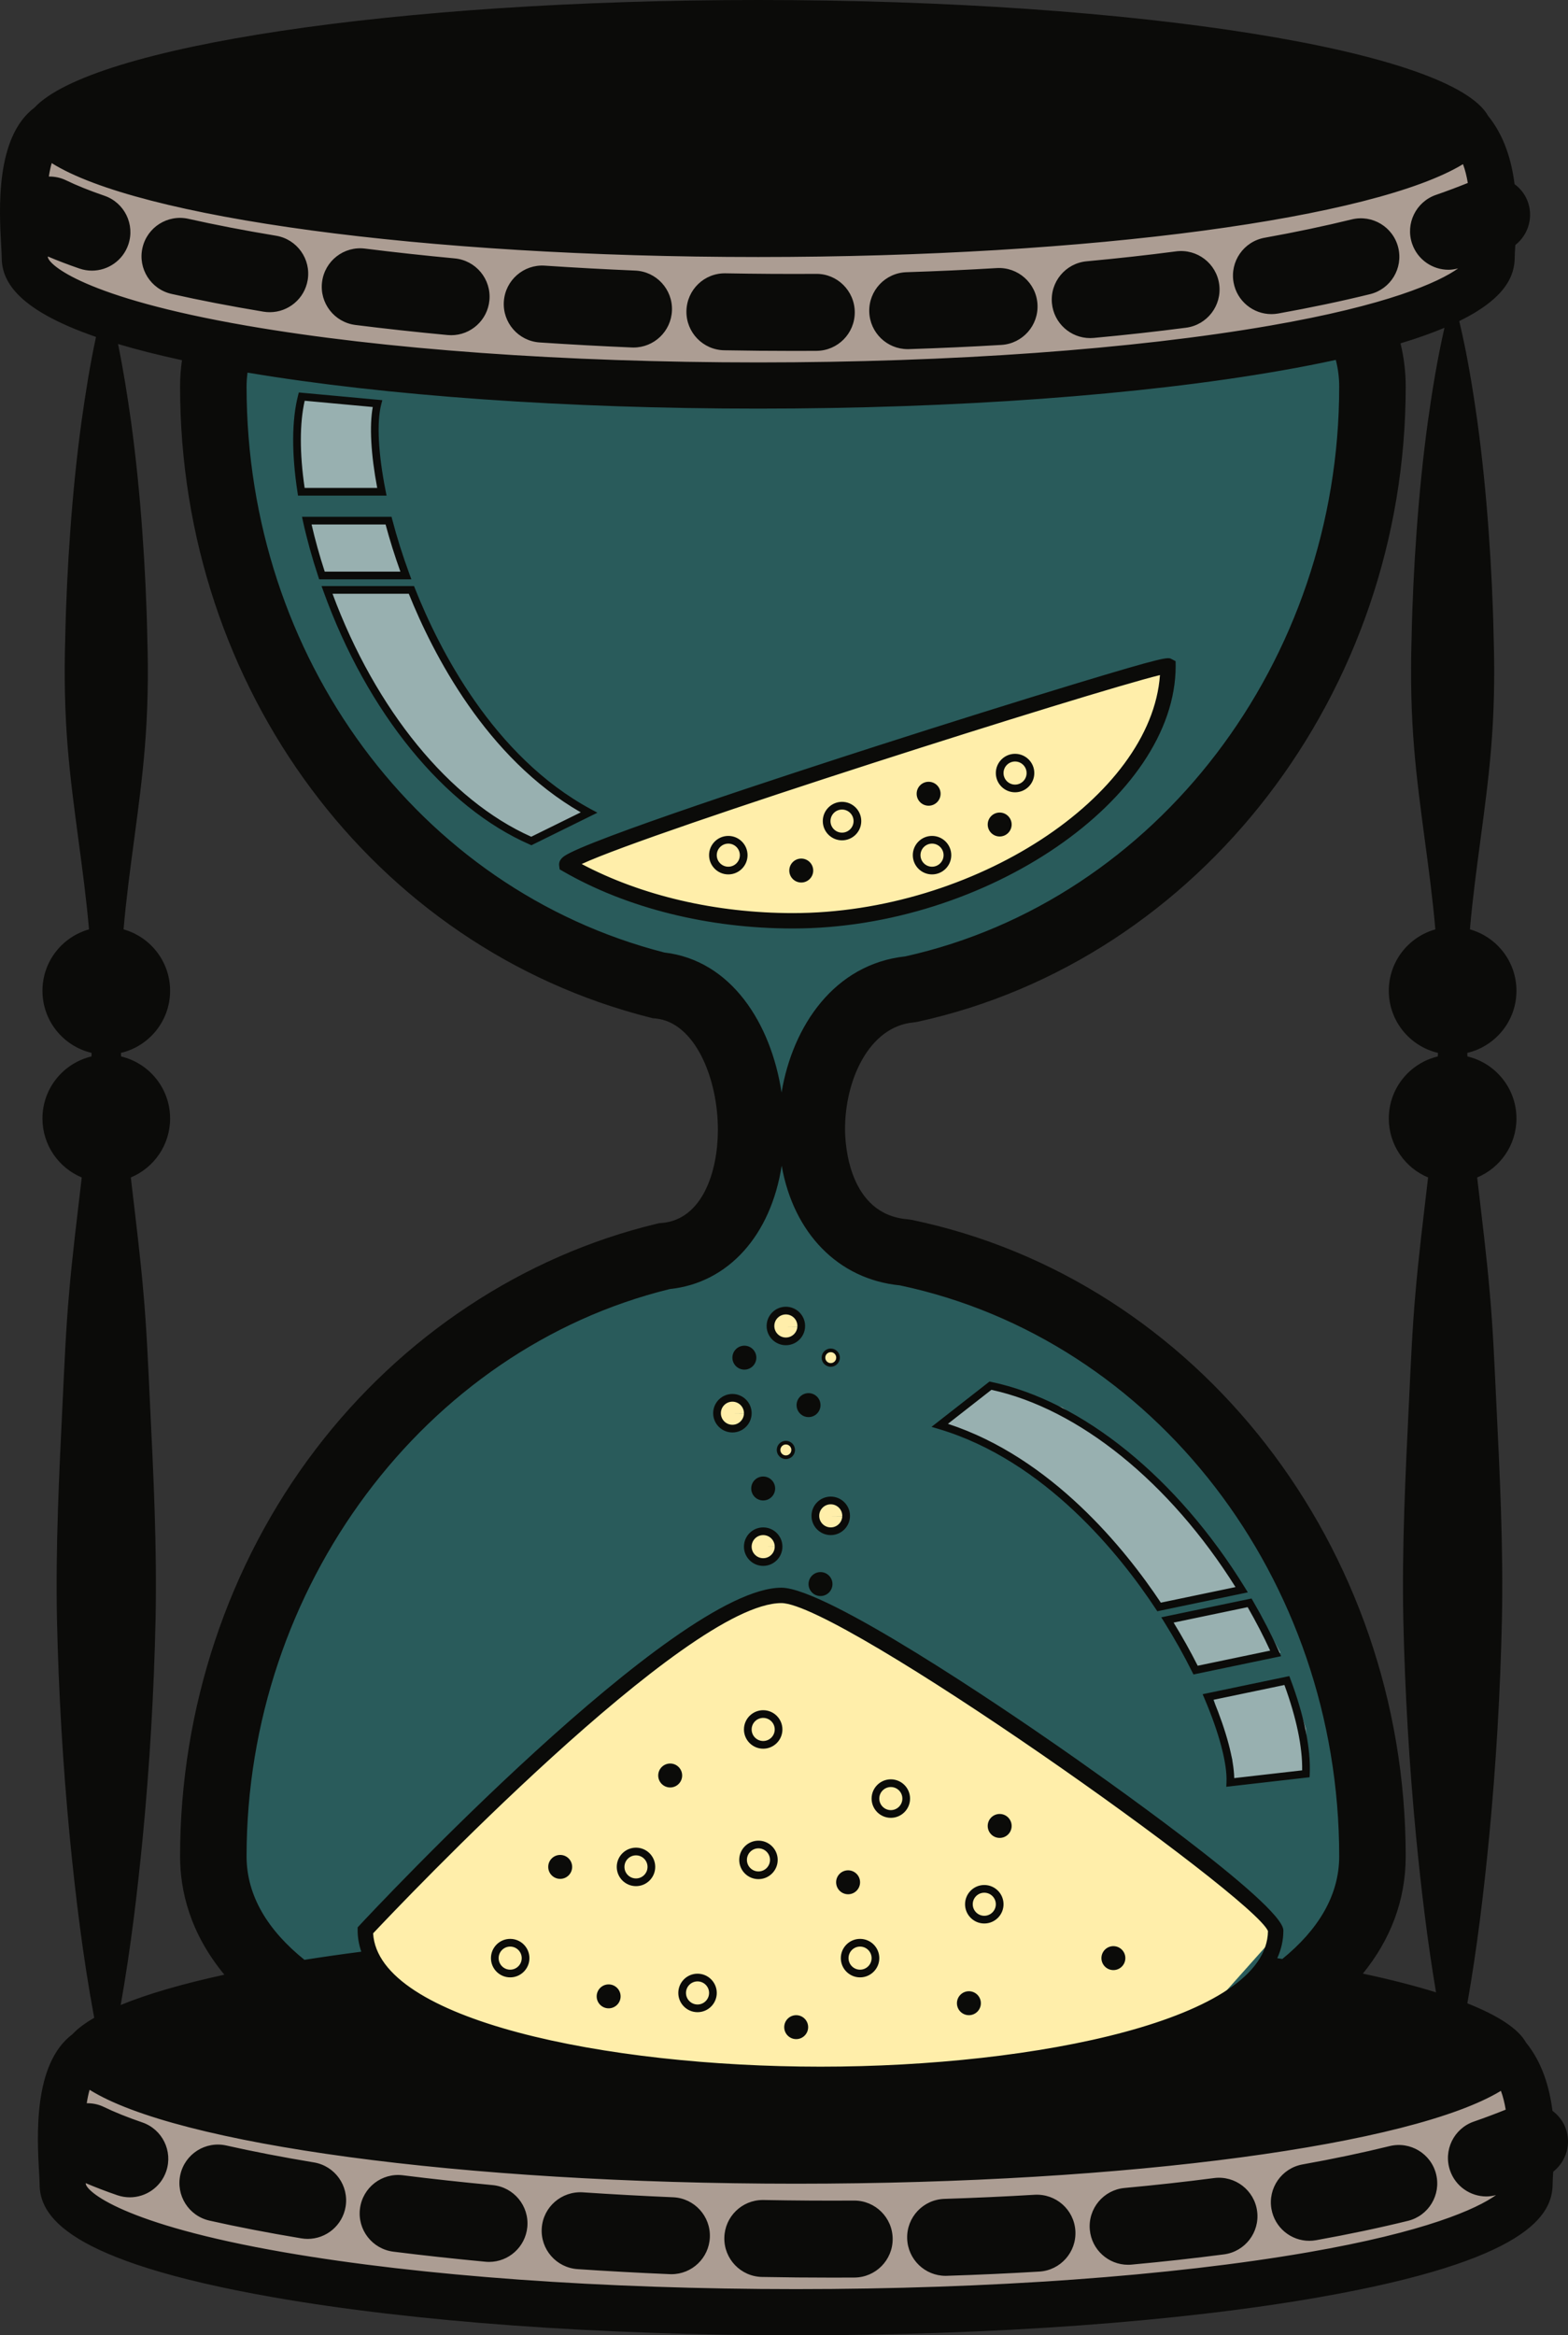
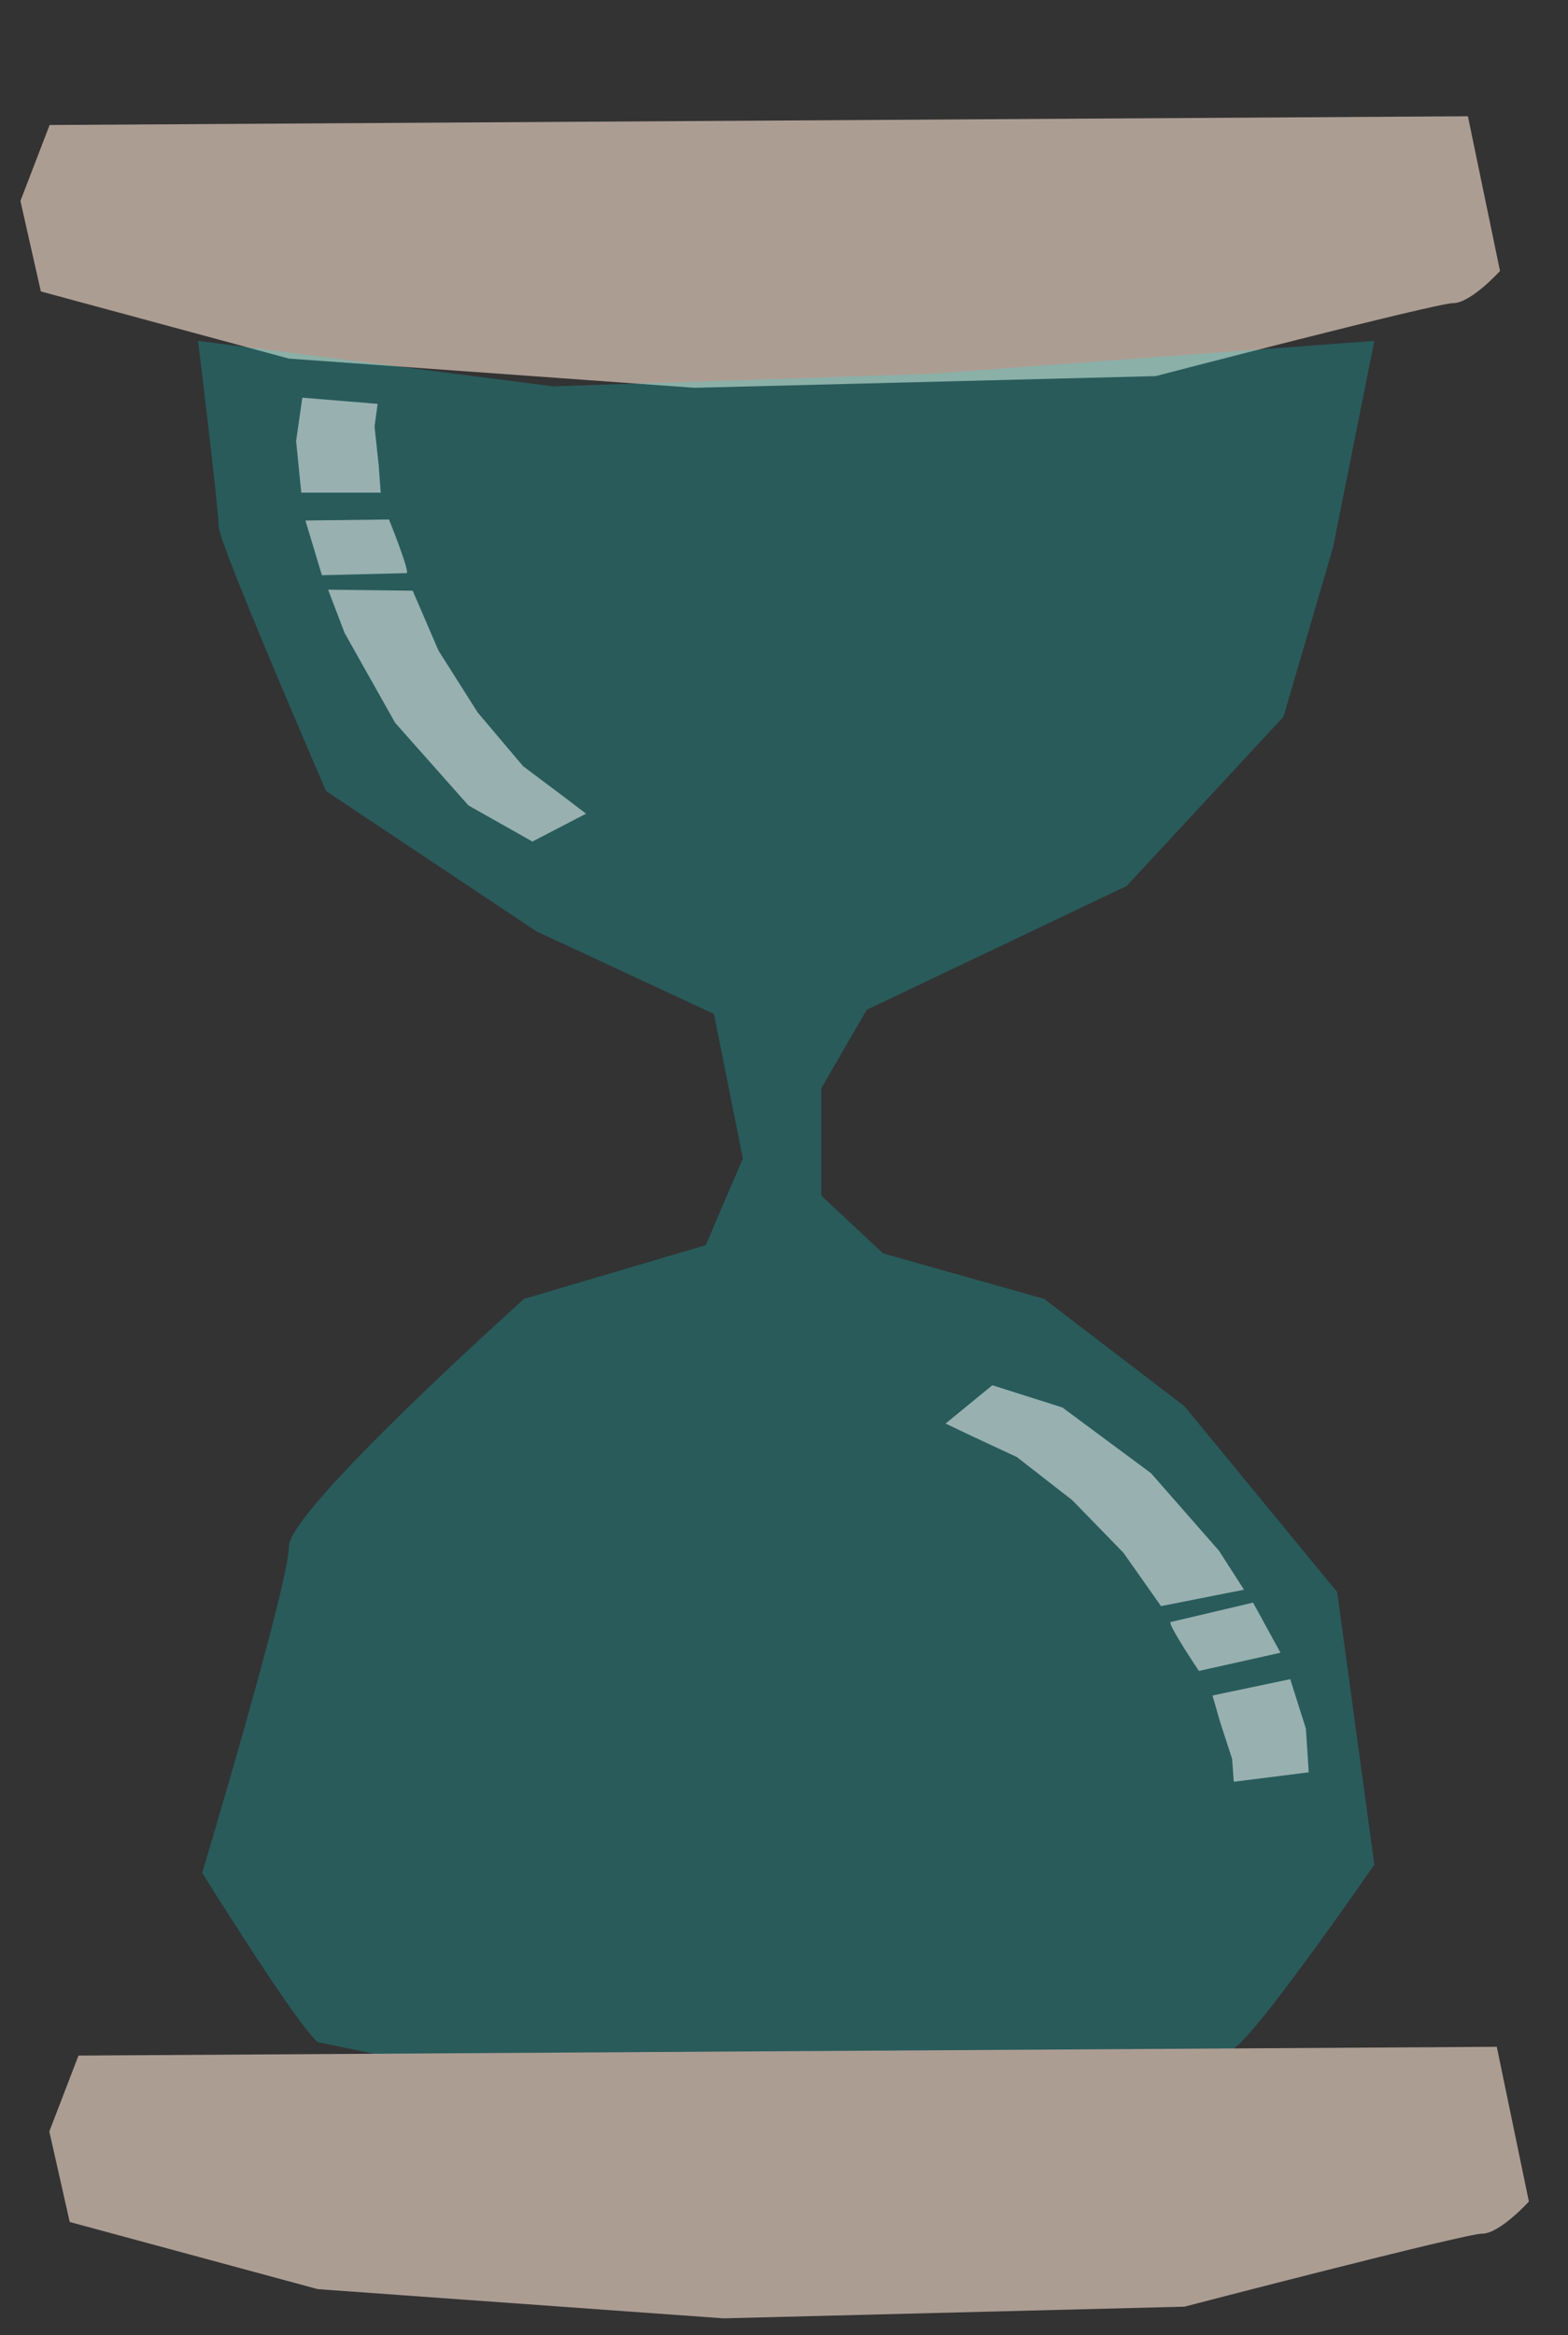
<svg xmlns="http://www.w3.org/2000/svg" xmlns:ns1="http://sodipodi.sourceforge.net/DTD/sodipodi-0.dtd" xmlns:ns2="http://www.inkscape.org/namespaces/inkscape" version="1.1" x="0" y="0" width="229.808" height="342.09" viewBox="0 0 229.808 342.09" id="svg5283" ns1:docname="hourglass-col.svg" ns2:version="0.92.3 (2405546, 2018-03-11)">
  <rect x="0" y="0" width="229.808" height="342.09" fill="#333333" stroke="none" />
  <title id="title816">Hourglass</title>
  <defs id="defs5287" />
  <ns1:namedview pagecolor="#ffffff" bordercolor="#666666" borderopacity="1" objecttolerance="10" gridtolerance="10" guidetolerance="10" ns2:pageopacity="0" ns2:pageshadow="2" ns2:window-width="1920" ns2:window-height="1017" id="namedview5285" showgrid="false" ns2:pagecheckerboard="true" fit-margin-top="0" fit-margin-left="0" fit-margin-right="0" fit-margin-bottom="0" ns2:zoom="2.3380343" ns2:cx="166.53576" ns2:cy="146.44576" ns2:window-x="3832" ns2:window-y="-8" ns2:window-maximized="1" ns2:current-layer="svg5283" ns2:snap-global="false" />
  <path style="fill:#ac9d93;stroke:none;stroke-width:1px;stroke-linecap:butt;stroke-linejoin:miter;stroke-opacity:1" d="m 7.271,18.314 -4.277,11.12 2.994,13.259 36.355,9.837 59.452,4.277 67.578,-1.711 c 0,0 41.06,-10.693 43.626,-10.693 2.566,0 6.843,-4.705 6.843,-4.705 L 215.138,17.031 Z" id="path818" ns2:connector-curvature="0" />
  <path style="fill:#00ffff;stroke:none;stroke-width:1px;stroke-linecap:butt;stroke-linejoin:miter;stroke-opacity:1;opacity:0.199" d="m 46.575,299.144 c -3.024,-2.419 -16.936,-24.8 -16.936,-24.8 0,0 12.702,-42.341 12.702,-47.785 0,-5.444 34.478,-36.292 34.478,-36.292 l 26.614,-7.863 5.444,-12.702 -4.234,-21.171 -26.01,-12.097 -30.849,-20.566 c 0,0 -15.727,-36.292 -15.727,-38.712 0,-2.419 -3.024,-27.219 -3.024,-27.219 l 52.019,6.654 55.043,-1.815 65.326,-4.839 -6.049,30.244 -7.258,24.8 -22.985,24.8 -38.107,18.146 -6.654,11.493 v 15.727 l 9.073,8.468 23.59,6.654 20.566,15.727 22.38,27.219 5.444,39.922 c 0,0 -18.751,27.219 -21.171,27.219 -2.419,0 -78.029,10.283 -78.029,10.283 z" id="path894" ns2:connector-curvature="0" />
  <path style="opacity:0.517;fill:#ffffff;stroke:none;stroke-width:1px;stroke-linecap:butt;stroke-linejoin:miter;stroke-opacity:1" d="M 44.307 58.254 L 43.4 64.605 L 44.156 72.166 L 55.799 72.166 L 55.498 68.082 L 54.893 62.488 L 55.346 59.16 L 44.307 58.254 z M 57.01 76.098 L 44.76 76.248 L 47.18 84.264 C 47.18 84.264 58.975 83.961 59.58 83.961 C 60.185 83.961 57.01 76.098 57.01 76.098 z M 48.088 86.381 L 50.508 92.73 L 57.916 105.887 L 68.652 117.984 L 78.029 123.277 L 85.893 119.195 L 82.717 116.775 L 76.668 112.238 L 70.014 104.375 L 64.268 95.303 L 60.486 86.531 L 48.088 86.381 z M 145.438 202.922 L 138.582 208.533 L 142.188 210.248 L 149.039 213.445 L 157.168 219.771 L 164.658 227.469 L 170.162 235.275 L 182.326 232.873 L 178.652 227.156 L 168.697 215.805 L 155.703 206.174 L 145.438 202.922 z M 183.65 234.758 C 183.65 234.758 172.17 237.479 171.578 237.604 C 170.986 237.728 175.711 244.77 175.711 244.77 L 187.668 242.104 L 183.65 234.758 z M 189.098 245.975 L 177.703 248.369 L 178.838 252.305 L 180.58 257.654 L 180.822 261.004 L 191.811 259.621 L 191.393 253.219 L 189.098 245.975 z " id="path896-9" />
  <path style="fill:#ac9d93;stroke:none;stroke-width:1px;stroke-linecap:butt;stroke-linejoin:miter;stroke-opacity:1" d="m 11.504,301.114 -4.277,11.12 2.994,13.259 36.355,9.837 59.452,4.277 67.578,-1.711 c 0,0 41.06,-10.693 43.626,-10.693 2.566,0 6.843,-4.705 6.843,-4.705 l -4.705,-22.669 z" id="path818-6" ns2:connector-curvature="0" />
-   <path style="fill:#ffeeaa;stroke:none;stroke-width:1px;stroke-linecap:butt;stroke-linejoin:miter;stroke-opacity:1" d="M 171.297 97.227 C 171.297 97.227 88.751 124.385 83.404 126.096 L 84.26 127.807 L 96.021 132.727 L 112.916 135.721 L 129.168 134.438 L 148.629 127.379 L 161.033 117.543 L 170.014 106.209 L 171.297 97.227 z M 115.145 192.285 A 2.192 2.058 0 0 0 112.969 194.354 A 2.192 2.058 0 0 0 115.166 196.4 A 2.192 2.058 0 0 0 117.354 194.344 L 115.16 194.344 L 117.354 194.322 A 2.192 2.058 0 0 0 115.145 192.285 z M 121.836 198.006 A 0.962 0.962 0 0 0 120.881 198.973 A 0.962 0.962 0 0 0 121.846 199.93 A 0.962 0.962 0 0 0 122.807 198.967 L 121.844 198.967 L 122.807 198.957 A 0.962 0.962 0 0 0 121.836 198.006 z M 107.445 204.982 A 2.192 2.058 0 0 0 105.27 207.051 A 2.192 2.058 0 0 0 107.467 209.1 A 2.192 2.058 0 0 0 109.654 207.041 L 107.463 207.041 L 109.654 207.02 A 2.192 2.058 0 0 0 107.445 204.982 z M 115.26 211.506 A 0.962 0.962 0 0 0 114.305 212.473 A 0.962 0.962 0 0 0 115.27 213.43 A 0.962 0.962 0 0 0 116.23 212.467 L 115.268 212.467 L 116.23 212.457 A 0.962 0.962 0 0 0 115.26 211.506 z M 121.826 220.113 A 2.192 2.058 0 0 0 119.652 222.182 A 2.192 2.058 0 0 0 121.85 224.229 A 2.192 2.058 0 0 0 124.035 222.17 L 121.844 222.17 L 124.035 222.15 A 2.192 2.058 0 0 0 121.826 220.113 z M 112.096 224.496 A 2.192 2.058 0 0 0 109.922 226.566 A 2.192 2.058 0 0 0 112.119 228.613 A 2.192 2.058 0 0 0 114.305 226.555 L 112.113 226.555 L 114.305 226.533 A 2.192 2.058 0 0 0 112.096 224.496 z M 114.84 233.666 L 109.922 234.949 L 86.824 250.346 C 86.824 250.346 59.024 278.789 53.25 282.639 L 54.318 290.979 L 59.023 304.451 L 168.09 304.666 L 187.551 282.852 C 187.551 282.852 178.783 273.657 177.928 273.443 C 177.072 273.229 143.711 249.062 143.711 249.062 L 114.84 233.666 z " id="path837" />
  <g id="Layer_1" transform="translate(8.7047977e-5,-157.66)">
-     <path d="M 181.077,390.147 C 171.428,374.79 158.118,364.032 145.301,361.25 l -6.374,4.981 c 15.206,4.967 25.972,18.338 31.207,26.197 z m 1.806,0.773 -13.268,2.768 -0.21,-0.318 c -5.183,-7.86 -16.213,-21.735 -31.833,-26.383 l -1.049,-0.311 8.497,-6.638 0.257,0.054 c 13.381,2.797 27.281,14.065 37.185,30.147 z m 3.273,8.534 c -0.969,-2.102 -2.076,-4.241 -3.297,-6.368 l -10.853,2.262 c 1.302,2.127 2.488,4.248 3.53,6.32 z m 1.607,0.816 -12.848,2.678 -0.194,-0.389 c -1.184,-2.385 -2.562,-4.842 -4.096,-7.299 l -0.428,-0.685 13.229,-2.758 0.204,0.351 c 1.448,2.493 2.741,5.004 3.845,7.463 z m 3.082,16.723 c 0.057,-3.387 -0.837,-7.688 -2.599,-12.504 l -10.414,2.172 c 1.908,4.605 3,8.705 3.057,11.468 z m 1.091,1.009 -12.209,1.397 0.029,-0.662 c 0.121,-2.699 -1.054,-7.17 -3.228,-12.268 l -0.269,-0.631 12.705,-2.652 0.171,0.453 c 2.012,5.373 2.989,10.172 2.822,13.883 z M 85.117,276.657 C 71.245,268.69 63.437,253.403 59.915,244.64 H 48.736 c 6.311,17.003 17.145,30.253 29.123,35.592 z m 2.443,0.052 -9.673,4.767 -0.24,-0.105 C 65.119,275.901 53.812,262.032 47.4,244.268 l -0.273,-0.756 h 13.554 l 0.141,0.356 c 3.47,8.75 11.433,24.588 25.776,32.324 z M 58.681,241.398 c -0.843,-2.352 -1.57,-4.669 -2.168,-6.906 H 45.667 c 0.517,2.253 1.164,4.571 1.927,6.906 z m 1.611,1.127 H 46.779 l -0.128,-0.386 c -0.909,-2.74 -1.663,-5.462 -2.241,-8.09 l -0.15,-0.685 h 13.123 l 0.11,0.422 c 0.671,2.57 1.519,5.256 2.52,7.982 z m -5.007,-13.389 c -0.928,-4.898 -1.158,-9.135 -0.651,-11.854 l -9.978,-0.918 c -0.748,3.304 -0.751,7.698 -0.009,12.772 z m 1.371,1.127 H 43.678 l -0.073,-0.478 c -0.874,-5.669 -0.849,-10.568 0.071,-14.166 l 0.119,-0.466 12.238,1.125 -0.165,0.641 c -0.671,2.62 -0.431,7.238 0.655,12.67 z M 127.743,444.5 c 0,-0.933 -0.76,-1.691 -1.692,-1.691 -0.932,0 -1.691,0.758 -1.691,1.691 0,0.932 0.759,1.692 1.691,1.692 0.932,0 1.692,-0.76 1.692,-1.692 m 1.127,0 c 0,1.555 -1.264,2.819 -2.819,2.819 -1.554,0 -2.819,-1.264 -2.819,-2.819 0,-1.554 1.265,-2.82 2.819,-2.82 1.555,0 2.819,1.266 2.819,2.82 m -15.384,-92.601 c 0,0.932 0.758,1.691 1.691,1.691 0.932,0 1.691,-0.759 1.691,-1.691 0,-0.934 -0.759,-1.691 -1.691,-1.691 -0.933,0 -1.691,0.757 -1.691,1.691 m -1.128,0 c 0,-1.553 1.264,-2.818 2.819,-2.818 1.553,0 2.819,1.265 2.819,2.818 0,1.555 -1.266,2.818 -2.819,2.818 -1.555,0 -2.819,-1.263 -2.819,-2.818 m -3.324,12.779 c 0,-0.933 -0.759,-1.691 -1.692,-1.691 -0.932,0 -1.691,0.758 -1.691,1.691 0,0.932 0.759,1.692 1.691,1.692 0.933,0 1.692,-0.76 1.692,-1.692 m -1.692,2.819 c -1.553,0 -2.819,-1.264 -2.819,-2.819 0,-1.554 1.266,-2.82 2.819,-2.82 1.554,0 2.819,1.266 2.819,2.82 0,1.555 -1.265,2.819 -2.819,2.819 m 12.912,20.453 c -0.968,0 -1.753,0.787 -1.753,1.754 0,0.968 0.785,1.754 1.753,1.754 0.969,0 1.753,-0.786 1.753,-1.754 0,-0.967 -0.784,-1.754 -1.753,-1.754 m 4.412,47.156 c 0.946,-0.205 1.549,-1.135 1.347,-2.084 -0.204,-0.945 -1.136,-1.549 -2.083,-1.346 -0.947,0.203 -1.551,1.135 -1.347,2.082 0.203,0.948 1.135,1.551 2.083,1.348 m 38.339,11.139 c 0.963,0.095 1.822,-0.608 1.918,-1.573 0.097,-0.963 -0.607,-1.82 -1.57,-1.918 -0.964,-0.097 -1.823,0.608 -1.919,1.573 -0.097,0.961 0.607,1.822 1.571,1.918 m -16.666,-19.364 c 0.964,0.098 1.824,-0.605 1.919,-1.57 0.096,-0.963 -0.606,-1.824 -1.57,-1.92 -0.964,-0.096 -1.823,0.608 -1.92,1.572 -0.096,0.963 0.607,1.823 1.571,1.918 M 98.223,419.5 c 0.968,0 1.754,-0.785 1.754,-1.753 0,-0.969 -0.786,-1.754 -1.754,-1.754 -0.969,0 -1.754,0.785 -1.754,1.754 0,0.968 0.785,1.753 1.754,1.753 m 43.781,33.358 c 0.968,0 1.753,-0.785 1.753,-1.754 0,-0.969 -0.785,-1.754 -1.753,-1.754 -0.969,0 -1.754,0.785 -1.754,1.754 0,0.969 0.785,1.754 1.754,1.754 m -25.314,3.506 c 0.968,0 1.753,-0.785 1.753,-1.752 0,-0.969 -0.785,-1.754 -1.753,-1.754 -0.968,0 -1.753,0.785 -1.753,1.754 0,0.967 0.785,1.752 1.753,1.752 m -27.488,-4.51 c 0.969,0 1.754,-0.785 1.754,-1.752 0,-0.969 -0.785,-1.754 -1.754,-1.754 -0.968,0 -1.753,0.785 -1.753,1.754 0,0.967 0.785,1.752 1.753,1.752 m -7.1,-18.965 c 0.969,0 1.753,-0.785 1.753,-1.754 0,-0.967 -0.784,-1.752 -1.753,-1.752 -0.969,0 -1.753,0.785 -1.753,1.752 0,0.969 0.784,1.754 1.753,1.754 M 110.1,375.702 c 0,0.968 0.784,1.756 1.753,1.756 0.968,0 1.753,-0.788 1.753,-1.756 0,-0.967 -0.785,-1.752 -1.753,-1.752 -0.969,0 -1.753,0.785 -1.753,1.752 m -1.004,-17.41 c 0.968,0 1.753,-0.786 1.753,-1.754 0,-0.967 -0.785,-1.752 -1.753,-1.752 -0.969,0 -1.754,0.785 -1.754,1.752 0,0.968 0.785,1.754 1.754,1.754 m 27.003,-82.605 c 0.968,0 1.754,-0.784 1.754,-1.753 0,-0.969 -0.786,-1.754 -1.754,-1.754 -0.969,0 -1.753,0.785 -1.753,1.754 0,0.969 0.784,1.753 1.753,1.753 m 10.415,4.508 c 0.968,0 1.753,-0.784 1.753,-1.753 0,-0.968 -0.785,-1.753 -1.753,-1.753 -0.969,0 -1.753,0.785 -1.753,1.753 0,0.969 0.784,1.753 1.753,1.753 m -29.082,6.743 c 0.968,0 1.753,-0.785 1.753,-1.752 0,-0.969 -0.785,-1.756 -1.753,-1.756 -0.969,0 -1.753,0.787 -1.753,1.756 0,0.967 0.784,1.752 1.753,1.752 m 2.822,76.553 c 0,-0.969 -0.785,-1.754 -1.753,-1.754 -0.969,0 -1.753,0.785 -1.753,1.754 0,0.968 0.784,1.756 1.753,1.756 0.968,0 1.753,-0.788 1.753,-1.756 m 0.699,-6.953 c 0,0.441 0.359,0.8 0.801,0.8 0.442,0 0.802,-0.359 0.802,-0.8 0,-0.442 -0.36,-0.803 -0.802,-0.803 -0.442,0 -0.801,0.361 -0.801,0.803 m -0.534,0 c 0,-0.737 0.599,-1.336 1.335,-1.336 0.737,0 1.336,0.599 1.336,1.336 0,0.736 -0.599,1.336 -1.336,1.336 -0.736,0 -1.335,-0.6 -1.335,-1.336 m -4.44,13.521 c 0,-0.441 -0.36,-0.803 -0.802,-0.803 -0.442,0 -0.802,0.362 -0.802,0.803 0,0.443 0.36,0.801 0.802,0.801 0.442,0 0.802,-0.358 0.802,-0.801 m 0.534,0 c 0,0.736 -0.6,1.336 -1.336,1.336 -0.738,0 -1.336,-0.6 -1.336,-1.336 0,-0.736 0.598,-1.336 1.336,-1.336 0.736,0 1.336,0.6 1.336,1.336 m -2.969,14.164 c 0,-0.933 -0.759,-1.691 -1.691,-1.691 -0.933,0 -1.692,0.758 -1.692,1.691 0,0.932 0.759,1.692 1.692,1.692 0.932,0 1.691,-0.76 1.691,-1.692 m 1.127,0 c 0,1.553 -1.265,2.819 -2.818,2.819 -1.554,0 -2.819,-1.266 -2.819,-2.819 0,-1.555 1.265,-2.818 2.819,-2.818 1.553,0 2.818,1.263 2.818,2.818 m 8.774,-4.51 c 0,-0.935 -0.759,-1.691 -1.691,-1.691 -0.933,0 -1.691,0.756 -1.691,1.691 0,0.932 0.758,1.692 1.691,1.692 0.932,0 1.691,-0.76 1.691,-1.692 m 1.128,0 c 0,1.553 -1.264,2.819 -2.819,2.819 -1.554,0 -2.819,-1.266 -2.819,-2.819 0,-1.556 1.265,-2.82 2.819,-2.82 1.555,0 2.819,1.264 2.819,2.82 m -14.412,31.289 c 0,0.932 0.759,1.692 1.692,1.692 0.932,0 1.691,-0.76 1.691,-1.692 0,-0.933 -0.759,-1.691 -1.691,-1.691 -0.933,0 -1.692,0.758 -1.692,1.691 m -1.127,0 c 0,-1.554 1.265,-2.818 2.819,-2.818 1.553,0 2.818,1.264 2.818,2.818 0,1.555 -1.265,2.819 -2.818,2.819 -1.554,0 -2.819,-1.264 -2.819,-2.819 M 121.717,277.94 c 0,0.933 0.758,1.691 1.691,1.691 0.933,0 1.691,-0.758 1.691,-1.691 0,-0.932 -0.758,-1.691 -1.691,-1.691 -0.933,0 -1.691,0.759 -1.691,1.691 m -1.128,0 c 0,-1.556 1.265,-2.819 2.819,-2.819 1.553,0 2.819,1.263 2.819,2.819 0,1.554 -1.266,2.818 -2.819,2.818 -1.554,0 -2.819,-1.264 -2.819,-2.818 m 14.32,4.99 c 0,0.932 0.759,1.692 1.692,1.692 0.932,0 1.691,-0.76 1.691,-1.692 0,-0.932 -0.759,-1.691 -1.691,-1.691 -0.933,0 -1.692,0.759 -1.692,1.691 m -1.127,0 c 0,-1.554 1.264,-2.819 2.819,-2.819 1.553,0 2.818,1.265 2.818,2.819 0,1.555 -1.265,2.819 -2.818,2.819 -1.555,0 -2.819,-1.264 -2.819,-2.819 m 13.296,-12.027 c 0,0.933 0.758,1.691 1.691,1.691 0.933,0 1.691,-0.758 1.691,-1.691 0,-0.934 -0.758,-1.691 -1.691,-1.691 -0.933,0 -1.691,0.757 -1.691,1.691 m -1.128,0 c 0,-1.555 1.264,-2.819 2.819,-2.819 1.554,0 2.819,1.264 2.819,2.819 0,1.554 -1.265,2.819 -2.819,2.819 -1.555,0 -2.819,-1.265 -2.819,-2.819 m -40.9,12.027 c 0,0.932 0.759,1.692 1.692,1.692 0.932,0 1.691,-0.76 1.691,-1.692 0,-0.932 -0.759,-1.691 -1.691,-1.691 -0.933,0 -1.692,0.759 -1.692,1.691 m -1.127,0 c 0,-1.554 1.265,-2.819 2.819,-2.819 1.554,0 2.819,1.265 2.819,2.819 0,1.555 -1.265,2.819 -2.819,2.819 -1.554,0 -2.819,-1.264 -2.819,-2.819 m 24.947,138.197 c 0,0.934 0.759,1.692 1.692,1.692 0.932,0 1.691,-0.758 1.691,-1.692 0,-0.933 -0.759,-1.691 -1.691,-1.691 -0.933,0 -1.692,0.758 -1.692,1.691 m -1.127,0 c 0,-1.554 1.264,-2.818 2.819,-2.818 1.554,0 2.818,1.264 2.818,2.818 0,1.555 -1.264,2.821 -2.818,2.821 -1.555,0 -2.819,-1.266 -2.819,-2.821 M 91.52,431.135 c 0,0.934 0.758,1.692 1.691,1.692 0.932,0 1.691,-0.758 1.691,-1.692 0,-0.933 -0.759,-1.691 -1.691,-1.691 -0.933,0 -1.691,0.758 -1.691,1.691 m -1.128,0 c 0,-1.554 1.265,-2.818 2.819,-2.818 1.555,0 2.819,1.264 2.819,2.818 0,1.555 -1.264,2.819 -2.819,2.819 -1.554,0 -2.819,-1.264 -2.819,-2.819 M 100.54,449.6 c 0,0.932 0.759,1.692 1.691,1.692 0.933,0 1.692,-0.76 1.692,-1.692 0,-0.935 -0.759,-1.691 -1.692,-1.691 -0.932,0 -1.691,0.756 -1.691,1.691 m -1.127,0 c 0,-1.555 1.264,-2.82 2.818,-2.82 1.555,0 2.819,1.265 2.819,2.82 0,1.553 -1.264,2.818 -2.819,2.818 -1.554,0 -2.818,-1.265 -2.818,-2.818 m 43.155,-12.992 c 0,0.93 0.758,1.689 1.691,1.689 0.932,0 1.691,-0.759 1.691,-1.689 0,-0.934 -0.759,-1.691 -1.691,-1.691 -0.933,0 -1.691,0.757 -1.691,1.691 m -1.128,0 c 0,-1.557 1.264,-2.82 2.819,-2.82 1.554,0 2.819,1.263 2.819,2.82 0,1.555 -1.265,2.818 -2.819,2.818 -1.555,0 -2.819,-1.263 -2.819,-2.818 m -31.971,-6.498 c 0,0.933 0.759,1.691 1.692,1.691 0.932,0 1.691,-0.758 1.691,-1.691 0,-0.932 -0.759,-1.692 -1.691,-1.692 -0.933,0 -1.692,0.76 -1.692,1.692 m -1.127,0 c 0,-1.555 1.264,-2.818 2.819,-2.818 1.553,0 2.818,1.263 2.818,2.818 0,1.555 -1.265,2.818 -2.818,2.818 -1.555,0 -2.819,-1.263 -2.819,-2.818 m -35.26,14.39 c 0,0.932 0.758,1.692 1.691,1.692 0.932,0 1.691,-0.76 1.691,-1.692 0,-0.933 -0.759,-1.691 -1.691,-1.691 -0.933,0 -1.691,0.758 -1.691,1.691 m -1.128,0 c 0,-1.554 1.264,-2.82 2.819,-2.82 1.554,0 2.819,1.266 2.819,2.82 0,1.555 -1.265,2.819 -2.819,2.819 -1.555,0 -2.819,-1.264 -2.819,-2.819 M 39.541,203.392 c 2.708,0 5.098,-1.957 5.555,-4.717 0.509,-3.071 -1.568,-5.974 -4.639,-6.484 -4.622,-0.765 -8.942,-1.599 -12.84,-2.476 -3.036,-0.681 -6.053,1.224 -6.739,4.262 -0.683,3.037 1.226,6.054 4.263,6.738 4.107,0.924 8.638,1.799 13.472,2.601 0.313,0.052 0.623,0.076 0.928,0.076 m 39.553,4.432 c 4.44,0.298 8.988,0.545 13.517,0.738 l 0.242,0.005 c 3.004,0 5.502,-2.37 5.63,-5.4 0.131,-3.11 -2.283,-5.739 -5.395,-5.871 -4.437,-0.188 -8.891,-0.431 -13.24,-0.722 -3.1,-0.212 -5.794,2.141 -6.002,5.247 -0.209,3.107 2.141,5.795 5.248,6.003 m 53.939,0.982 0.183,-0.003 c 4.58,-0.146 9.138,-0.353 13.546,-0.616 3.109,-0.187 5.478,-2.857 5.292,-5.966 -0.186,-3.108 -2.869,-5.472 -5.965,-5.291 -4.305,0.258 -8.756,0.461 -13.232,0.603 -3.111,0.099 -5.554,2.701 -5.456,5.815 0.097,3.05 2.601,5.458 5.632,5.458 m -80.939,-3.542 c 4.337,0.545 8.876,1.04 13.494,1.474 0.179,0.016 0.357,0.026 0.534,0.026 2.876,0 5.331,-2.191 5.607,-5.111 0.29,-3.1 -1.986,-5.849 -5.085,-6.141 -4.502,-0.423 -8.925,-0.906 -13.146,-1.435 -3.096,-0.393 -5.908,1.801 -6.295,4.891 -0.388,3.09 1.802,5.908 4.891,6.296 m 134.243,-1.59 c 0.33,0 0.665,-0.029 1.003,-0.09 4.726,-0.848 9.255,-1.8 13.457,-2.833 3.023,-0.742 4.873,-3.793 4.131,-6.819 -0.741,-3.023 -3.794,-4.872 -6.819,-4.131 -3.972,0.975 -8.266,1.878 -12.762,2.686 -3.065,0.549 -5.103,3.479 -4.553,6.544 0.49,2.729 2.865,4.643 5.543,4.643 m -80.2,5.298 c 3.405,0.063 6.85,0.094 10.239,0.094 1.099,0 2.198,-0.003 3.296,-0.01 3.114,-0.019 5.622,-2.558 5.603,-5.672 -0.018,-3.113 -2.568,-5.648 -5.671,-5.604 -4.398,0.027 -8.844,-0.001 -13.259,-0.082 -3.134,-0.061 -5.684,2.421 -5.741,5.533 -0.057,3.114 2.42,5.684 5.533,5.741 m 53.641,-1.785 c 0.175,0 0.349,-0.008 0.525,-0.024 4.639,-0.428 9.191,-0.933 13.529,-1.498 3.086,-0.404 5.263,-3.235 4.859,-6.322 -0.403,-3.088 -3.233,-5.26 -6.321,-4.86 -4.195,0.549 -8.604,1.037 -13.102,1.452 -3.101,0.285 -5.383,3.031 -5.097,6.131 0.27,2.926 2.727,5.121 5.607,5.121 m 10.227,49.364 c -10.001,2.44 -74.301,22.818 -84.753,27.678 8.777,4.646 19.688,7.189 30.956,7.189 26.508,0 52.537,-17.067 53.797,-34.867 m 2.292,-2.037 0.01,0.697 c 0,19.411 -27.787,38.461 -56.099,38.461 -12.361,0 -24.33,-2.976 -33.702,-8.384 l -0.484,-0.28 -0.071,-0.552 c -0.068,-0.524 0.184,-0.989 0.746,-1.382 3.398,-2.37 33.188,-12.08 45.838,-16.146 10.238,-3.29 20.776,-6.59 28.908,-9.057 13.467,-4.082 13.712,-3.954 14.248,-3.673 z m 46.965,224.695 c -0.471,0.124 -0.944,0.202 -1.412,0.202 -2.338,0 -4.523,-1.465 -5.329,-3.801 -1.016,-2.943 0.549,-6.152 3.491,-7.168 1.622,-0.561 3.171,-1.147 4.666,-1.746 -0.166,-0.992 -0.393,-1.916 -0.703,-2.756 -12.932,7.857 -54.281,13.603 -103.296,13.603 -49.338,0 -90.906,-5.822 -103.546,-13.755 -0.162,0.556 -0.302,1.209 -0.42,1.966 0.841,-0.007 1.695,0.151 2.503,0.543 1.57,0.762 3.468,1.526 5.637,2.268 2.946,1.01 4.516,4.215 3.507,7.16 -0.802,2.342 -2.991,3.813 -5.334,3.813 -0.605,0 -1.222,-0.1 -1.827,-0.305 -1.67,-0.572 -3.211,-1.166 -4.634,-1.772 l 0.002,0.082 c 0.073,1.071 5.226,5.916 29.106,10.053 20.07,3.475 46.706,5.389 75.006,5.389 28.298,0 54.936,-1.914 75.004,-5.389 17.255,-2.99 24.73,-6.347 27.579,-8.387 M 36.123,205.362 c 20.069,3.475 46.704,5.389 75,5.389 28.297,0 54.933,-1.914 75.002,-5.389 17.254,-2.988 24.731,-6.346 27.581,-8.384 -0.47,0.122 -0.942,0.201 -1.41,0.201 -2.339,0 -4.524,-1.468 -5.33,-3.803 -1.014,-2.942 0.549,-6.152 3.493,-7.168 1.624,-0.559 3.172,-1.147 4.665,-1.746 -0.166,-0.99 -0.392,-1.914 -0.704,-2.754 -12.929,7.856 -54.279,13.601 -103.297,13.601 -49.335,0 -90.905,-5.82 -103.545,-13.755 -0.161,0.558 -0.302,1.21 -0.419,1.967 0.841,-0.008 1.696,0.151 2.504,0.544 1.565,0.759 3.461,1.522 5.637,2.268 2.945,1.008 4.515,4.214 3.505,7.16 -0.802,2.34 -2.99,3.812 -5.333,3.812 -0.606,0 -1.223,-0.098 -1.828,-0.306 -1.671,-0.573 -3.211,-1.166 -4.633,-1.769 l 10e-4,0.079 c 0.073,1.071 5.23,5.917 29.111,10.053 m 169.898,224.217 c 0,6.527 -2.267,12.244 -6.276,17.191 4.018,0.855 7.607,1.773 10.722,2.744 -1.279,-7.57 -2.174,-15.139 -2.915,-22.707 -1.018,-10.637 -1.644,-21.275 -1.88,-31.912 -0.219,-10.637 0.315,-21.273 0.831,-31.91 0.259,-5.32 0.476,-10.639 0.951,-15.957 0.456,-5.319 1.122,-10.637 1.741,-15.955 0.037,-0.311 0.07,-0.621 0.107,-0.932 -3.38,-1.408 -5.757,-4.744 -5.757,-8.635 0,-4.418 3.067,-8.111 7.184,-9.091 0.007,-0.172 0.016,-0.348 0.021,-0.52 -4.128,-0.975 -7.205,-4.672 -7.205,-9.098 0,-4.287 2.887,-7.89 6.822,-8.996 -0.76,-8.849 -2.387,-17.7 -3.112,-26.551 -0.44,-5.317 -0.536,-10.635 -0.375,-15.955 0.105,-5.318 0.362,-10.636 0.75,-15.955 0.387,-5.319 0.913,-10.637 1.643,-15.956 0.642,-4.569 1.386,-9.137 2.429,-13.707 -1.816,0.764 -3.949,1.527 -6.441,2.281 0.497,2.024 0.76,4.137 0.76,6.344 0,44.841 -30.083,83.97 -71.53,93.036 l -0.6,0.094 c -6.568,0.6 -10.076,8.537 -10.041,15.703 0.01,2.069 0.5,12.426 9.171,13.133 l 0.596,0.086 c 41.953,8.719 72.404,47.926 72.404,93.225 m -18.083,15.045 c 5.251,-4.272 8.337,-9.295 8.337,-15.045 0,-40.608 -27.053,-75.733 -64.371,-83.627 -9.069,-0.885 -15.604,-7.678 -17.341,-17.532 -1.582,10.164 -7.778,17.164 -16.406,18.071 -35.958,8.82 -62.019,43.707 -62.019,83.088 0,5.806 3.141,10.871 8.483,15.17 2.66,-0.42 5.442,-0.819 8.332,-1.192 -0.341,-1 -0.536,-2.035 -0.536,-3.119 v -0.443 l 0.302,-0.325 c 1.882,-2.017 46.262,-49.433 61.801,-49.433 6.585,0 32.632,17.726 40.458,23.16 5.529,3.836 33.115,23.186 33.115,27.041 0,1.43 -0.309,2.787 -0.895,4.072 0.249,0.039 0.493,0.076 0.74,0.114 m -67.683,15.777 c 31.713,0 65.414,-6.959 65.582,-19.865 -2.115,-5.096 -62.768,-48.045 -71.317,-48.045 -13.924,0 -55.768,44.06 -59.835,48.379 0.741,12.691 34.132,19.531 65.57,19.531 m 75.522,-250.02 c -2.455,0.534 -5.132,1.059 -8.06,1.571 -20.49,3.589 -47.691,5.565 -76.594,5.565 -28.096,0 -54.567,-1.872 -74.845,-5.273 -0.089,0.676 -0.14,1.36 -0.14,2.058 0,39.594 25.154,73.624 61.216,82.886 9.825,1.137 15.652,10.402 17.192,20.508 1.634,-9.807 7.781,-18.817 18.133,-19.936 36.866,-8.209 63.596,-43.26 63.596,-83.458 0,-1.347 -0.172,-2.654 -0.498,-3.921 M 22.8,394.895 c -0.235,10.637 -0.86,21.275 -1.879,31.912 -0.801,8.186 -1.778,16.373 -3.232,24.559 3.895,-1.606 9.033,-3.096 15.194,-4.44 -5.038,-6.099 -6.49,-12.265 -6.49,-17.347 0,-21.621 7.049,-42.784 19.849,-59.584 12.659,-16.616 30.406,-28.356 49.968,-33.061 l 0.368,-0.088 0.376,-0.031 c 6.051,-0.494 8.231,-7.602 8.261,-13.539 0.037,-7.66 -3.381,-15.899 -9.164,-16.426 l -0.379,-0.033 -0.368,-0.094 C 54.729,296.491 26.393,258.487 26.393,214.302 c 0,-1.325 0.095,-2.618 0.278,-3.877 -3.588,-0.776 -6.682,-1.57 -9.372,-2.373 0.776,3.777 1.372,7.555 1.903,11.332 0.729,5.319 1.256,10.637 1.642,15.956 0.389,5.319 0.646,10.637 0.75,15.955 0.162,5.32 0.067,10.638 -0.376,15.955 -0.725,8.851 -2.351,17.702 -3.109,26.551 3.934,1.106 6.821,4.709 6.821,8.996 0,4.426 -3.077,8.123 -7.206,9.098 0.006,0.172 0.015,0.348 0.022,0.52 4.117,0.98 7.184,4.673 7.184,9.091 0,3.891 -2.377,7.227 -5.757,8.635 0.036,0.311 0.069,0.621 0.107,0.932 0.618,5.318 1.285,10.636 1.74,15.955 0.476,5.318 0.692,10.637 0.95,15.957 0.518,10.637 1.052,21.273 0.83,31.91 m 206.573,74.297 c 1.002,2.392 0.212,5.066 -1.732,6.594 -0.046,0.711 -0.086,1.31 -0.086,1.757 0,4.567 -3.554,11.26 -34.284,16.643 -20.489,3.588 -47.69,5.564 -76.592,5.564 -28.903,0 -56.104,-1.976 -76.594,-5.564 C 9.355,488.803 5.801,482.11 5.801,477.543 c 0,-0.349 -0.033,-0.88 -0.07,-1.548 -0.304,-5.405 -0.883,-16.008 4.877,-20.34 0.769,-0.822 1.841,-1.629 3.2,-2.412 C 12.163,444.43 11.092,435.618 10.229,426.807 9.211,416.17 8.585,405.532 8.349,394.895 8.13,384.258 8.664,373.622 9.18,362.985 c 0.258,-5.32 0.475,-10.639 0.951,-15.957 0.455,-5.319 1.122,-10.637 1.741,-15.955 0.037,-0.311 0.07,-0.621 0.107,-0.932 -3.38,-1.408 -5.757,-4.744 -5.757,-8.635 0,-4.418 3.066,-8.111 7.183,-9.091 0.008,-0.172 0.016,-0.348 0.022,-0.52 -4.129,-0.975 -7.205,-4.672 -7.205,-9.098 0,-4.287 2.887,-7.89 6.822,-8.996 -0.76,-8.849 -2.387,-17.7 -3.112,-26.551 -0.44,-5.317 -0.536,-10.635 -0.375,-15.955 0.105,-5.318 0.362,-10.636 0.75,-15.955 0.387,-5.319 0.913,-10.637 1.643,-15.956 0.579,-4.123 1.232,-8.245 2.119,-12.368 C 2.05,202.861 0.247,198.55 0.247,195.309 c 0,-0.348 -0.033,-0.881 -0.07,-1.548 -0.305,-5.403 -0.883,-16.005 4.876,-20.338 8.348,-8.941 52.656,-15.763 106.07,-15.763 55.816,0 101.692,7.45 106.981,16.982 2.373,2.916 3.438,6.559 3.873,9.996 0.783,0.582 1.437,1.356 1.84,2.32 1.003,2.392 0.215,5.067 -1.73,6.594 -0.045,0.712 -0.087,1.311 -0.087,1.757 0,2.64 -1.199,5.989 -8.131,9.386 1.169,4.897 1.967,9.793 2.655,14.689 0.729,5.319 1.257,10.637 1.643,15.956 0.389,5.319 0.647,10.637 0.75,15.955 0.163,5.32 0.067,10.638 -0.375,15.955 -0.725,8.851 -2.351,17.702 -3.11,26.551 3.934,1.106 6.821,4.709 6.821,8.996 0,4.426 -3.077,8.123 -7.206,9.098 0.005,0.172 0.015,0.348 0.022,0.52 4.117,0.98 7.184,4.673 7.184,9.091 0,3.891 -2.377,7.227 -5.756,8.635 0.035,0.311 0.068,0.621 0.106,0.932 0.618,5.318 1.284,10.636 1.74,15.955 0.476,5.318 0.693,10.637 0.95,15.957 0.518,10.637 1.051,21.273 0.831,31.91 -0.236,10.637 -0.861,21.275 -1.879,31.912 -0.792,8.106 -1.759,16.211 -3.188,24.317 4.51,1.787 7.476,3.722 8.603,5.75 2.372,2.918 3.435,6.56 3.872,9.996 0.782,0.582 1.436,1.355 1.841,2.322 M 98.645,479.53 c -4.455,-0.19 -8.908,-0.432 -13.243,-0.723 -3.105,-0.185 -5.793,2.141 -6.002,5.248 -0.208,3.108 2.142,5.793 5.248,6.002 4.424,0.297 8.972,0.547 13.517,0.738 l 0.244,0.006 c 3.003,0 5.499,-2.369 5.627,-5.398 0.132,-3.11 -2.282,-5.74 -5.391,-5.873 m -52.633,-5.104 c -4.632,-0.769 -8.951,-1.603 -12.84,-2.478 -3.04,-0.682 -6.054,1.222 -6.739,4.261 -0.683,3.038 1.225,6.055 4.262,6.739 4.096,0.924 8.629,1.797 13.471,2.601 0.312,0.051 0.623,0.078 0.929,0.078 2.708,0 5.097,-1.957 5.556,-4.714 0.51,-3.075 -1.567,-5.977 -4.639,-6.487 m 79.18,5.588 h -0.034 c -4.377,0.028 -8.81,-0.002 -13.26,-0.084 h -0.105 c -3.066,0 -5.579,2.457 -5.634,5.533 -0.058,3.114 2.42,5.684 5.532,5.741 3.426,0.064 6.871,0.095 10.241,0.095 1.098,0 2.195,-0.004 3.294,-0.009 3.114,-0.02 5.623,-2.559 5.604,-5.672 -0.019,-3.102 -2.539,-5.604 -5.638,-5.604 m -52.994,-2.267 c -4.509,-0.426 -8.931,-0.909 -13.146,-1.436 -3.094,-0.391 -5.908,1.801 -6.296,4.893 -0.386,3.088 1.803,5.906 4.893,6.295 4.33,0.543 8.869,1.039 13.492,1.474 0.181,0.018 0.359,0.026 0.536,0.026 2.875,0 5.331,-2.19 5.606,-5.11 0.292,-3.099 -1.986,-5.849 -5.085,-6.142 m 79.444,1.416 c -4.317,0.259 -8.767,0.461 -13.229,0.603 -3.113,0.098 -5.556,2.701 -5.458,5.815 0.097,3.05 2.6,5.459 5.632,5.459 l 0.182,-0.004 c 4.566,-0.145 9.125,-0.352 13.549,-0.618 3.107,-0.185 5.476,-2.857 5.29,-5.964 -0.187,-3.108 -2.843,-5.461 -5.966,-5.291 m 52.02,-7.127 c -3.978,0.976 -8.271,1.879 -12.761,2.683 -3.063,0.551 -5.103,3.481 -4.553,6.545 0.49,2.729 2.864,4.645 5.542,4.645 0.331,0 0.667,-0.032 1.003,-0.09 4.722,-0.848 9.251,-1.801 13.459,-2.834 3.023,-0.742 4.871,-3.797 4.13,-6.82 -0.743,-3.024 -3.797,-4.872 -6.82,-4.129 m -19.416,9.543 c 0.402,3.088 -1.774,5.918 -4.861,6.318 -4.338,0.566 -8.888,1.07 -13.529,1.498 -0.175,0.018 -0.351,0.025 -0.523,0.025 -2.881,0 -5.337,-2.197 -5.608,-5.121 -0.286,-3.101 1.996,-5.847 5.096,-6.132 4.499,-0.415 8.908,-0.901 13.106,-1.45 3.088,-0.398 5.916,1.776 6.319,4.862" id="path5280" ns2:connector-curvature="0" style="fill:#0b0b09" />
-   </g>
+     </g>
</svg>